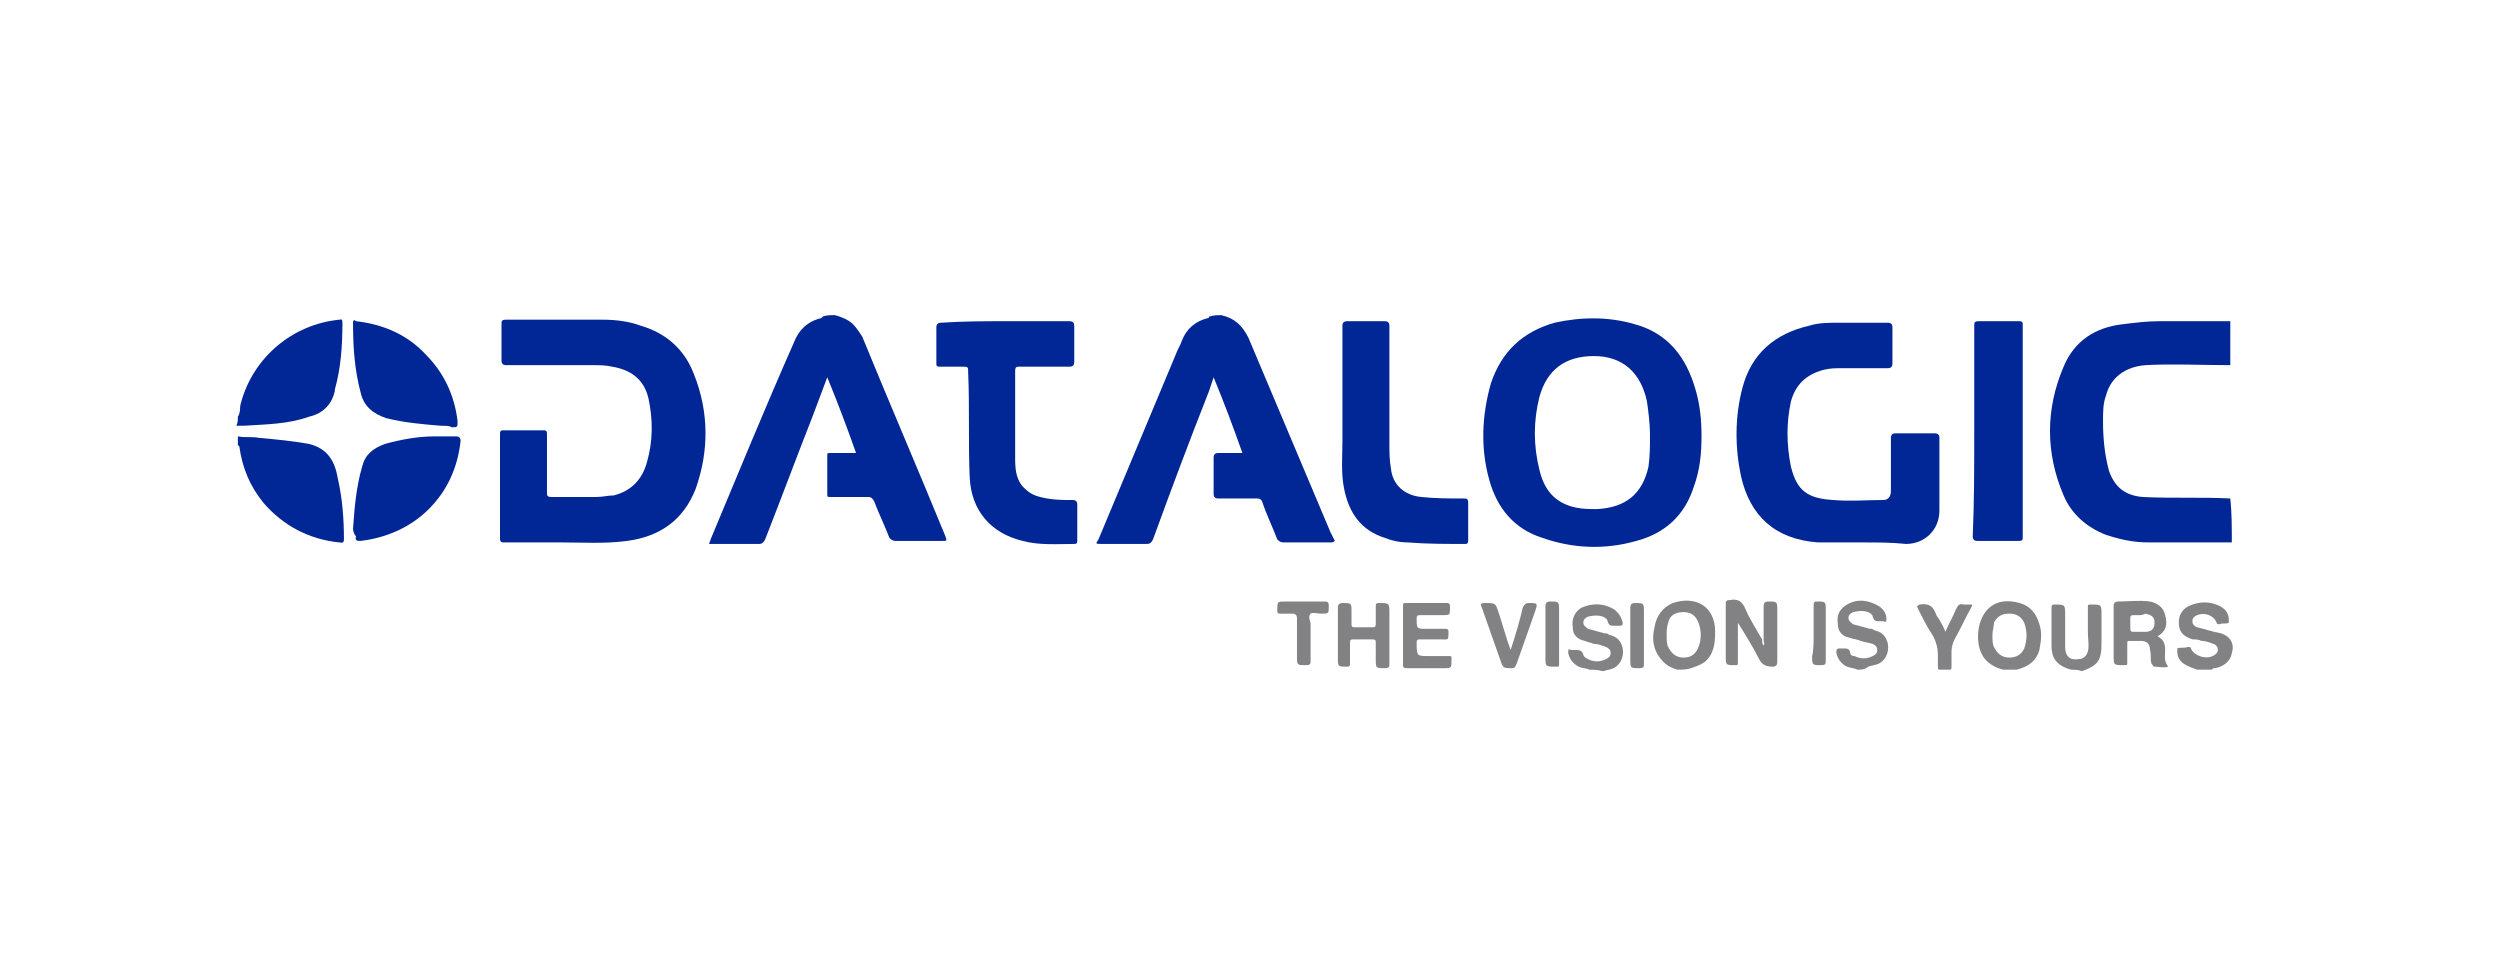
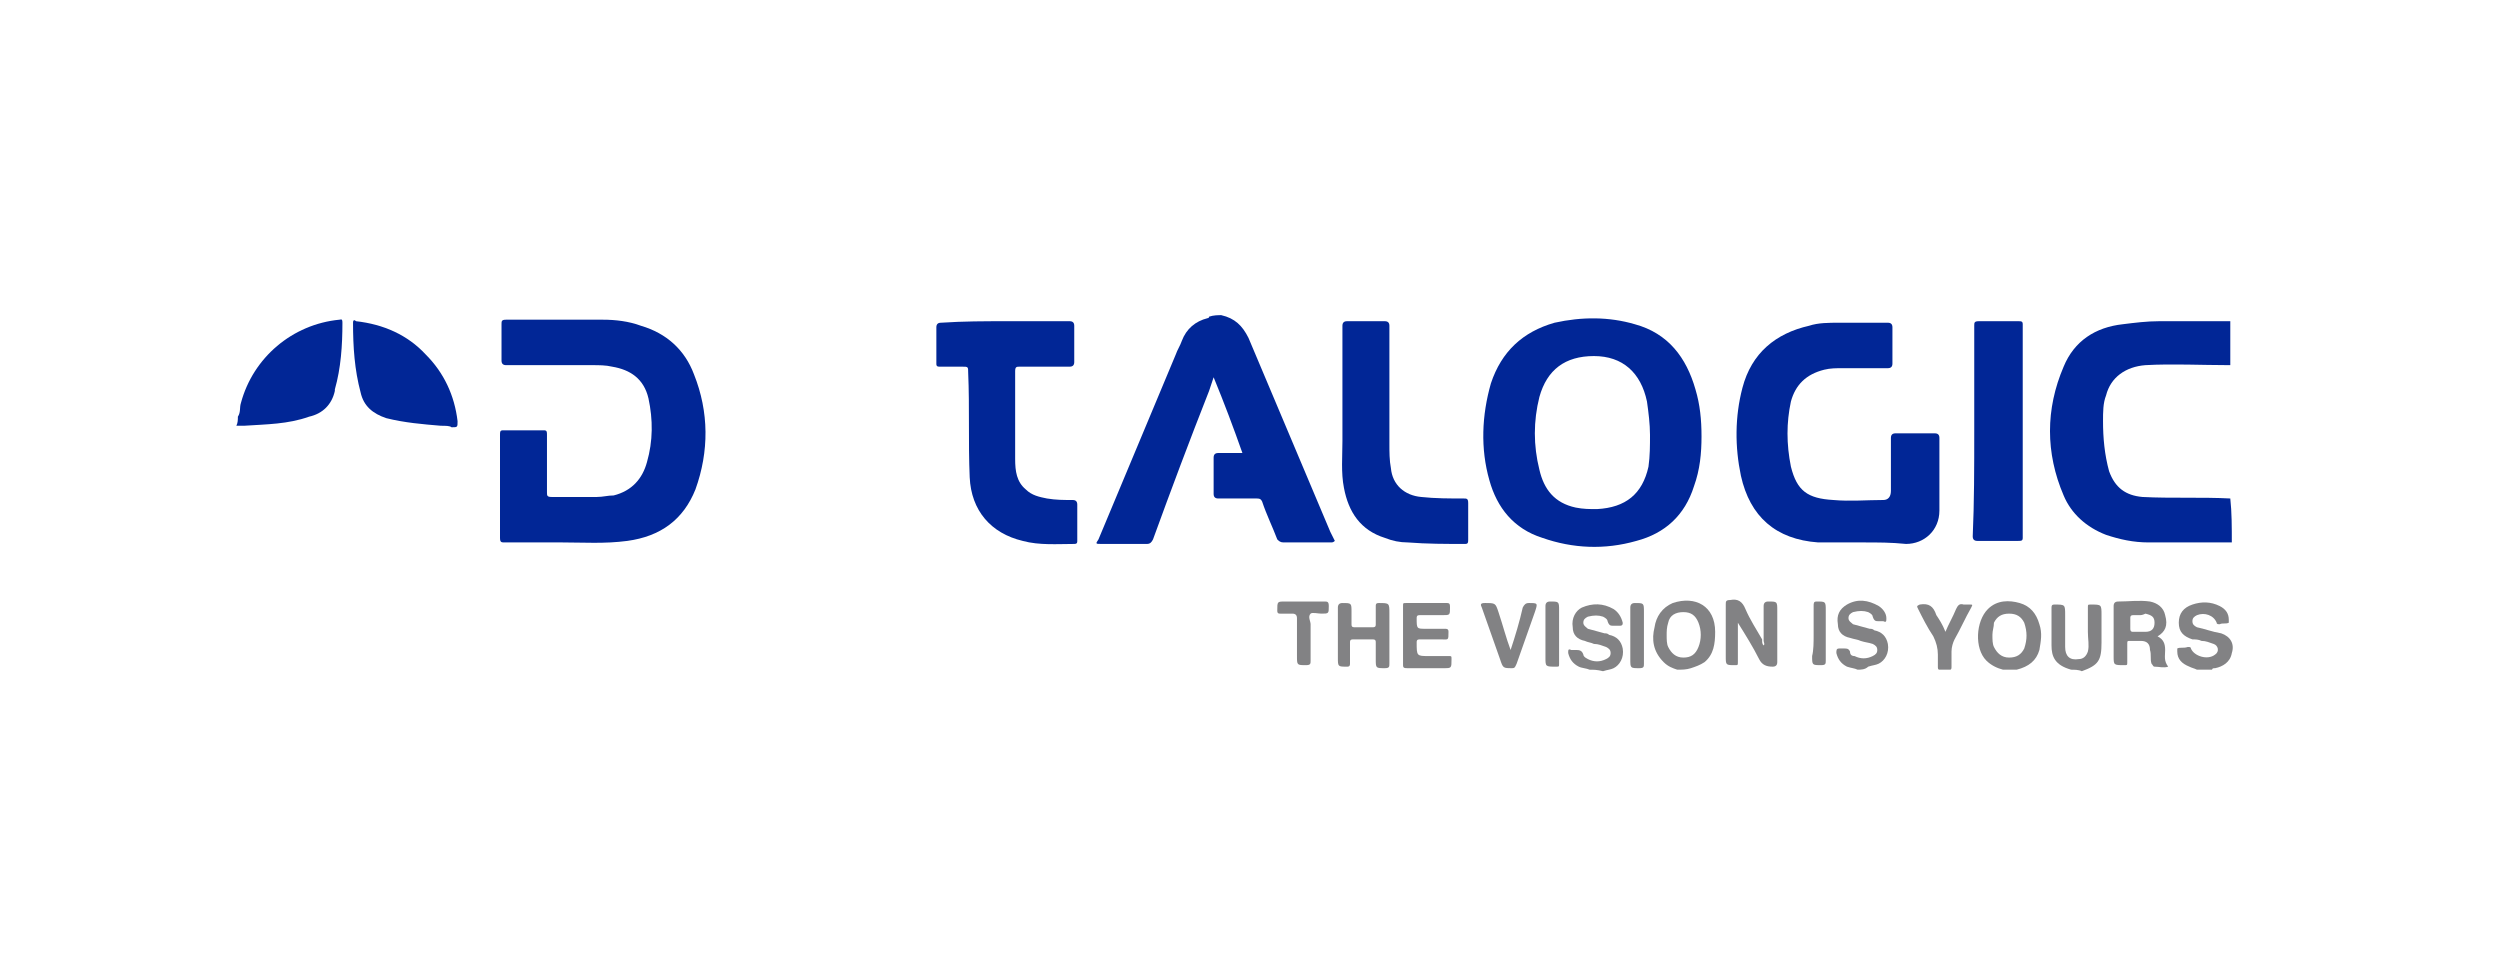
<svg xmlns="http://www.w3.org/2000/svg" version="1.1" id="Layer_1" x="0px" y="0px" viewBox="0 0 165 63" style="enable-background:new 0 0 165 63;" xml:space="preserve">
  <style type="text/css">
	.st0{fill:#012696;}
	.st1{fill:#828284;}
</style>
  <g>
-     <path class="st0" d="M55.1,20.8c0.4,0.1,0.9,0.3,1.2,0.6c0.2,0.2,0.4,0.5,0.6,0.8c1.8,4.4,3.7,8.8,5.5,13.2   c0.1,0.3,0.1,0.3-0.2,0.3c-1,0-2,0-3.1,0c-0.2,0-0.3-0.1-0.4-0.2c-0.3-0.8-0.7-1.6-1-2.4c-0.1-0.2-0.2-0.3-0.4-0.3   c-0.8,0-1.7,0-2.5,0c-0.2,0-0.2,0-0.2-0.2c0-0.8,0-1.7,0-2.5c0-0.2,0-0.2,0.2-0.2c0.5,0,1.1,0,1.7,0c-0.6-1.7-1.2-3.3-1.9-5   c-0.3,0.8-0.6,1.6-0.9,2.4c-1.1,2.8-2.1,5.5-3.2,8.3c-0.1,0.2-0.2,0.3-0.4,0.3c-1.1,0-2.2,0-3.3,0c0-0.1,0.1-0.2,0.1-0.3   c1.8-4.3,3.6-8.7,5.5-13c0.3-0.8,0.9-1.4,1.8-1.6c0,0,0,0,0.1-0.1C54.5,20.8,54.8,20.8,55.1,20.8z" />
    <path class="st0" d="M80.6,20.8C80.7,20.8,80.7,20.9,80.6,20.8c0.9,0.2,1.4,0.7,1.8,1.5c1.8,4.3,3.6,8.5,5.4,12.8   c0.1,0.2,0.2,0.4,0.3,0.6c-0.1,0.1-0.2,0.1-0.2,0.1c-1.1,0-2.1,0-3.2,0c-0.2,0-0.3-0.1-0.4-0.2c-0.3-0.8-0.7-1.6-1-2.5   c-0.1-0.2-0.2-0.2-0.4-0.2c-0.8,0-1.7,0-2.5,0c-0.2,0-0.3-0.1-0.3-0.3c0-0.8,0-1.6,0-2.4c0-0.2,0.1-0.3,0.3-0.3c0.5,0,1,0,1.6,0   c-0.6-1.7-1.2-3.3-1.9-5c-0.1,0.3-0.2,0.6-0.3,0.9c-1.3,3.3-2.5,6.5-3.7,9.8c-0.1,0.2-0.2,0.3-0.4,0.3c-1,0-2,0-3,0   c-0.4,0-0.4,0-0.2-0.3c1.7-4.1,3.4-8.1,5.1-12.2c0.1-0.3,0.3-0.6,0.4-0.9c0.3-0.8,0.9-1.3,1.7-1.5c0,0,0.1,0,0.1-0.1   C80.1,20.8,80.4,20.8,80.6,20.8z" />
    <path class="st0" d="M147.3,35.8c-1.8,0-3.6,0-5.5,0c-1,0-1.9-0.2-2.8-0.5c-1.3-0.5-2.3-1.4-2.8-2.6c-1.2-2.8-1.2-5.7,0-8.5   c0.7-1.7,2.1-2.6,3.9-2.8c0.8-0.1,1.6-0.2,2.4-0.2c1.6,0,3.1,0,4.7,0c0,1,0,2,0,2.9c0,0,0,0-0.1,0c-1.8,0-3.7-0.1-5.5,0   c-1.3,0.1-2.3,0.8-2.6,2c-0.2,0.5-0.2,1.1-0.2,1.7c0,1.1,0.1,2.2,0.4,3.3c0.4,1.1,1.1,1.6,2.2,1.7c1.9,0.1,3.9,0,5.8,0.1   C147.3,33.8,147.3,34.8,147.3,35.8z" />
    <path class="st0" d="M15.7,27.5c0.2-0.3,0.1-0.6,0.2-0.9c0.8-3,3.4-5.2,6.5-5.5c0.1,0,0.2-0.1,0.2,0.2c0,1.5-0.1,3-0.5,4.4   c0,0,0,0.1,0,0.1c-0.2,0.9-0.8,1.5-1.7,1.7C19,28,17.6,28,16.1,28.1c-0.2,0-0.3,0-0.5,0C15.7,27.9,15.7,27.7,15.7,27.5z" />
-     <path class="st0" d="M15.7,28.8c0.5,0.1,0.9,0,1.4,0.1c1.1,0.1,2.2,0.2,3.3,0.4c1.2,0.3,1.7,1.1,1.9,2.3c0.3,1.3,0.4,2.7,0.4,4   c0,0.3-0.2,0.2-0.3,0.2c-2-0.2-3.7-1.1-5-2.6c-0.9-1.1-1.4-2.3-1.6-3.7c0,0,0-0.1-0.1-0.1C15.7,29.1,15.7,29,15.7,28.8z" />
    <path class="st1" d="M132.2,44.2c-0.4-0.1-0.8-0.3-1.1-0.6c-0.8-0.8-0.7-2.6,0.1-3.4c0.6-0.6,1.4-0.6,2.1-0.4   c0.7,0.2,1.1,0.7,1.3,1.4c0.2,0.6,0.1,1.1,0,1.7c-0.2,0.7-0.7,1.1-1.5,1.3C132.8,44.2,132.5,44.2,132.2,44.2z M131.5,41.9   c0,0.3,0,0.6,0.1,0.8c0.2,0.4,0.5,0.7,1,0.7c0.5,0,0.8-0.2,1-0.6c0.2-0.6,0.2-1.1,0-1.7c-0.2-0.4-0.5-0.6-1-0.6   c-0.5,0-0.8,0.2-1,0.6C131.6,41.4,131.5,41.6,131.5,41.9z" />
    <path class="st1" d="M110.7,44.2c-0.3-0.1-0.6-0.2-0.9-0.5c-0.7-0.7-0.8-1.5-0.6-2.3c0.1-0.7,0.5-1.3,1.2-1.6   c1.5-0.5,2.8,0.2,2.8,1.9c0,0.8-0.1,1.5-0.7,2c-0.3,0.2-0.6,0.3-0.9,0.4C111.3,44.2,111,44.2,110.7,44.2z M110,41.9   c0,0.3,0,0.6,0.1,0.8c0.2,0.4,0.5,0.7,1,0.7c0.5,0,0.8-0.2,1-0.7c0.2-0.5,0.2-1.1,0-1.6c-0.2-0.5-0.5-0.7-1-0.7   c-0.5,0-0.9,0.2-1,0.7C110,41.4,110,41.7,110,41.9z" />
    <path class="st1" d="M145,44.2c-0.2-0.1-0.3-0.1-0.5-0.2c-0.5-0.2-0.8-0.5-0.8-1c0-0.1,0-0.2,0-0.2c0.2-0.1,0.4,0,0.7-0.1   c0.1,0,0.2,0,0.2,0.1c0.2,0.5,1.1,0.8,1.6,0.4c0.3-0.2,0.2-0.6-0.1-0.7c-0.3-0.1-0.5-0.2-0.8-0.2c-0.2-0.1-0.4-0.1-0.6-0.1   c-0.6-0.2-0.9-0.5-0.9-1.1c0-0.6,0.3-1,0.9-1.2c0.6-0.2,1.2-0.2,1.8,0.1c0.4,0.2,0.6,0.5,0.6,0.9c0,0.1,0,0.1,0,0.2   c-0.2,0.1-0.4,0-0.6,0.1c-0.1,0-0.2,0-0.2-0.1c-0.2-0.5-0.8-0.7-1.3-0.5c-0.2,0.1-0.3,0.2-0.3,0.4c0,0.2,0.1,0.3,0.3,0.4   c0.5,0.1,1,0.3,1.6,0.4c0.6,0.2,0.9,0.7,0.7,1.3c-0.1,0.6-0.6,0.9-1.1,1c-0.1,0-0.2,0-0.2,0.1C145.6,44.2,145.3,44.2,145,44.2z" />
    <path class="st1" d="M104.9,44.2c-0.2-0.1-0.5-0.1-0.7-0.2c-0.4-0.2-0.6-0.5-0.7-0.9c0-0.2,0-0.3,0.2-0.2c0.1,0,0.2,0,0.3,0   c0.2,0,0.4,0,0.5,0.3c0,0.1,0.1,0.2,0.3,0.3c0.4,0.2,0.8,0.2,1.2,0c0.2-0.1,0.3-0.2,0.3-0.4c0-0.2-0.1-0.3-0.3-0.4   c-0.3-0.1-0.5-0.2-0.8-0.2c-0.2-0.1-0.4-0.1-0.6-0.2c-0.5-0.1-0.8-0.4-0.8-0.9c-0.1-0.6,0.2-1.1,0.6-1.3c0.7-0.3,1.4-0.3,2.1,0.1   c0.3,0.2,0.5,0.5,0.6,0.9c0,0.1,0,0.2-0.2,0.2c-0.1,0-0.2,0-0.4,0c-0.2,0-0.3,0-0.4-0.3c0-0.1-0.1-0.2-0.3-0.3   c-0.3-0.1-0.6-0.1-1,0c-0.2,0.1-0.3,0.2-0.3,0.4c0,0.2,0.2,0.3,0.3,0.4c0.4,0.1,0.7,0.2,1.1,0.3c0.1,0,0.2,0,0.3,0.1   c0.5,0.1,0.8,0.4,0.9,0.9c0.1,0.6-0.2,1.1-0.6,1.3c-0.2,0.1-0.4,0.1-0.7,0.2C105.4,44.2,105.2,44.2,104.9,44.2z" />
    <path class="st1" d="M122.6,44.2c-0.2-0.1-0.4-0.1-0.7-0.2c-0.4-0.2-0.6-0.5-0.7-0.9c0-0.2,0-0.3,0.2-0.3c0.1,0,0.2,0,0.3,0   c0.2,0,0.3,0,0.4,0.2c0,0.2,0.1,0.3,0.3,0.3c0.4,0.2,0.8,0.2,1.2,0c0.2-0.1,0.3-0.2,0.3-0.4c0-0.2-0.1-0.3-0.3-0.4   c-0.3-0.1-0.5-0.1-0.8-0.2c-0.2-0.1-0.4-0.1-0.7-0.2c-0.5-0.1-0.8-0.4-0.8-0.9c-0.1-0.6,0.1-1,0.6-1.3c0.7-0.4,1.4-0.3,2.1,0.1   c0.3,0.2,0.5,0.5,0.5,0.8c0,0.2,0,0.3-0.2,0.2c-0.1,0-0.2,0-0.3,0c-0.2,0-0.3,0-0.4-0.3c0-0.1-0.1-0.2-0.3-0.3   c-0.3-0.1-0.6-0.1-1,0c-0.2,0.1-0.3,0.2-0.3,0.4c0,0.2,0.2,0.3,0.3,0.4c0.4,0.1,0.7,0.2,1.1,0.3c0.1,0,0.2,0,0.3,0.1   c0.5,0.1,0.8,0.4,0.9,0.9c0.1,0.6-0.2,1.1-0.6,1.3c-0.2,0.1-0.4,0.1-0.7,0.2C123.1,44.2,122.8,44.2,122.6,44.2z" />
    <path class="st1" d="M136.7,44.2C136.6,44.2,136.6,44.1,136.7,44.2c-1.1-0.3-1.3-0.9-1.3-1.6c0-0.8,0-1.7,0-2.5   c0-0.2,0.1-0.2,0.2-0.2c0.7,0,0.7,0,0.7,0.7c0,0.7,0,1.4,0,2.1c0,0.6,0.3,0.9,0.9,0.8c0.3,0,0.5-0.2,0.6-0.5c0.1-0.4,0-0.8,0-1.3   c0-0.5,0-1,0-1.6c0-0.2,0-0.2,0.2-0.2c0.7,0,0.7,0,0.7,0.7c0,0.6,0,1.2,0,1.8c0,1.2-0.2,1.5-1.3,1.9   C137.2,44.2,136.9,44.2,136.7,44.2z" />
    <path class="st0" d="M112.3,28.8c0,1.1-0.1,2.2-0.5,3.3c-0.6,1.9-1.9,3.1-3.8,3.6c-2.1,0.6-4.2,0.5-6.2-0.2c-1.9-0.6-3-2-3.5-3.8   c-0.6-2.1-0.5-4.3,0.1-6.4c0.7-2.1,2.1-3.4,4.2-4c1.8-0.4,3.6-0.4,5.3,0.1c2.2,0.6,3.4,2.2,4,4.3C112.2,26.7,112.3,27.7,112.3,28.8   z M108.9,28.7c0-0.7-0.1-1.5-0.2-2.2c-0.4-1.9-1.6-3-3.5-3c-1.9,0-3.1,0.9-3.6,2.7c-0.4,1.6-0.4,3.2,0,4.8c0.3,1.3,1,2.2,2.4,2.5   c0.5,0.1,0.9,0.1,1.4,0.1c1.9-0.1,3-1,3.4-2.8C108.9,30.1,108.9,29.4,108.9,28.7z" />
    <path class="st0" d="M37.1,35.8c-1.3,0-2.5,0-3.8,0c-0.2,0-0.3,0-0.3-0.3c0-2.3,0-4.5,0-6.8c0-0.2,0-0.3,0.2-0.3c0.9,0,1.8,0,2.7,0   c0.2,0,0.2,0.1,0.2,0.3c0,1.3,0,2.6,0,3.8c0,0.2,0,0.3,0.3,0.3c1,0,2,0,3,0c0.4,0,0.7-0.1,1.1-0.1c1.2-0.3,1.9-1.1,2.2-2.2   c0.4-1.4,0.4-2.8,0.1-4.2c-0.3-1.3-1.2-1.9-2.4-2.1c-0.4-0.1-0.9-0.1-1.3-0.1c-1.9,0-3.8,0-5.7,0c-0.2,0-0.3-0.1-0.3-0.3   c0-0.8,0-1.6,0-2.4c0-0.2,0-0.3,0.3-0.3c2.1,0,4.2,0,6.4,0c0.8,0,1.7,0.1,2.5,0.4c1.7,0.5,2.9,1.6,3.5,3.2c1,2.5,1,5.1,0.1,7.6   c-0.8,2-2.3,3.1-4.5,3.4C39.9,35.9,38.5,35.8,37.1,35.8z" />
    <path class="st0" d="M122.9,35.8c-0.8,0-1.9,0-2.9,0c-2.8-0.2-4.5-1.7-5.1-4.4c-0.4-1.9-0.4-3.9,0.1-5.8c0.6-2.3,2.2-3.6,4.4-4.1   c0.6-0.2,1.3-0.2,2-0.2c1.1,0,2.1,0,3.2,0c0.2,0,0.3,0.1,0.3,0.3c0,0.8,0,1.6,0,2.4c0,0.2-0.1,0.3-0.3,0.3c-1,0-2,0-3,0   c-0.4,0-0.8,0-1.2,0.1c-1.2,0.3-1.9,1-2.2,2.1c-0.3,1.4-0.3,2.8,0,4.3c0.4,1.6,1.1,2.1,2.8,2.2c1.1,0.1,2.2,0,3.3,0   c0.3,0,0.5-0.2,0.5-0.6c0-1.2,0-2.4,0-3.5c0-0.2,0.1-0.3,0.3-0.3c0.9,0,1.7,0,2.6,0c0.2,0,0.3,0.1,0.3,0.3c0,1.6,0,3.2,0,4.8   c0,1.3-1,2.2-2.2,2.2C124.8,35.8,124,35.8,122.9,35.8z" />
    <path class="st0" d="M66.4,21.2c1.4,0,2.8,0,4.2,0c0.2,0,0.3,0.1,0.3,0.3c0,0.8,0,1.6,0,2.4c0,0.2-0.1,0.3-0.3,0.3   c-1.1,0-2.2,0-3.3,0c-0.2,0-0.3,0-0.3,0.3c0,1.9,0,3.9,0,5.8c0,0.8,0.1,1.5,0.7,2c0.4,0.4,0.9,0.5,1.4,0.6c0.6,0.1,1.1,0.1,1.7,0.1   c0.2,0,0.3,0.1,0.3,0.3c0,0.8,0,1.6,0,2.4c0,0.1,0,0.2-0.2,0.2c-1.1,0-2.3,0.1-3.4-0.2c-2.1-0.5-3.4-2-3.5-4.2   c-0.1-2.3,0-4.6-0.1-6.9c0-0.4,0-0.4-0.4-0.4c-0.5,0-1,0-1.5,0c-0.2,0-0.2-0.1-0.2-0.2c0-0.8,0-1.6,0-2.4c0-0.2,0.1-0.3,0.3-0.3   C63.6,21.2,65,21.2,66.4,21.2z" />
    <path class="st0" d="M88.6,26.3c0-1.6,0-3.2,0-4.8c0-0.2,0.1-0.3,0.3-0.3c0.8,0,1.7,0,2.5,0c0.2,0,0.3,0.1,0.3,0.3   c0,2.6,0,5.2,0,7.8c0,0.5,0,1.1,0.1,1.6c0.1,1.1,0.9,1.8,2,1.9c0.9,0.1,1.9,0.1,2.8,0.1c0.2,0,0.3,0,0.3,0.3c0,0.8,0,1.6,0,2.4   c0,0.2,0,0.3-0.2,0.3c-1.3,0-2.5,0-3.8-0.1c-0.5,0-1-0.1-1.5-0.3c-1.6-0.5-2.4-1.7-2.7-3.3c-0.2-1-0.1-2.1-0.1-3.1   C88.6,28.1,88.6,27.2,88.6,26.3z" />
    <path class="st0" d="M130.3,28.5c0-2.3,0-4.7,0-7c0-0.2,0-0.3,0.3-0.3c0.9,0,1.7,0,2.6,0c0.2,0,0.3,0,0.3,0.2c0,4.7,0,9.4,0,14.1   c0,0.2-0.1,0.2-0.3,0.2c-0.9,0-1.8,0-2.7,0c-0.2,0-0.3-0.1-0.3-0.3C130.3,33.2,130.3,30.8,130.3,28.5z" />
    <path class="st0" d="M29.1,28.1c-1.2-0.1-2.4-0.2-3.6-0.5c-0.9-0.3-1.5-0.8-1.7-1.7c-0.4-1.5-0.5-3-0.5-4.6c0-0.2,0.1-0.2,0.2-0.1   c1.8,0.2,3.4,0.9,4.6,2.2c1.2,1.2,1.9,2.7,2.1,4.4c0,0.4,0,0.4-0.4,0.4C29.7,28.1,29.4,28.1,29.1,28.1z" />
-     <path class="st0" d="M23.3,34.9c0.1-1.4,0.2-2.7,0.6-4.1c0.2-0.8,0.7-1.2,1.5-1.5c1.1-0.3,2.2-0.5,3.3-0.5c0.5,0,0.9,0,1.4,0   c0.2,0,0.3,0.1,0.3,0.3c-0.2,1.8-0.9,3.3-2.1,4.5c-1.2,1.2-2.8,1.9-4.5,2.1c-0.2,0-0.4,0-0.3-0.3C23.4,35.3,23.3,35.1,23.3,34.9z" />
    <path class="st1" d="M116.4,42.6c0.1-0.1,0-0.2,0-0.3c0-0.8,0-1.5,0-2.3c0-0.2,0.1-0.3,0.3-0.3c0.6,0,0.6,0,0.6,0.6   c0,1.1,0,2.2,0,3.4c0,0.2-0.1,0.3-0.3,0.3c-0.4,0-0.7-0.1-0.9-0.5c-0.4-0.8-0.9-1.6-1.4-2.4c0,0.1,0,0.2,0,0.2c0,0.8,0,1.6,0,2.4   c0,0.2,0,0.2-0.2,0.2c-0.6,0-0.6,0-0.6-0.6c0-1.1,0-2.3,0-3.4c0-0.2,0-0.3,0.3-0.3c0.5-0.1,0.8,0.1,1,0.6c0.3,0.7,0.7,1.3,1.1,2   C116.3,42.4,116.3,42.5,116.4,42.6z" />
    <path class="st1" d="M142.4,42c0.4,0.2,0.5,0.5,0.5,0.9c0,0.4-0.1,0.7,0.2,1.1c-0.3,0.1-0.6,0-0.9,0c-0.1,0-0.1-0.1-0.2-0.2   c-0.1-0.3,0-0.6-0.1-0.9c0-0.4-0.2-0.6-0.6-0.6c-0.2,0-0.5,0-0.7,0c-0.2,0-0.2,0-0.2,0.2c0,0.4,0,0.8,0,1.2c0,0.2,0,0.2-0.2,0.2   c-0.7,0-0.7,0-0.7-0.6c0-1.1,0-2.2,0-3.3c0-0.2,0.1-0.3,0.3-0.3c0.7,0,1.4-0.1,2.1,0c0.5,0.1,0.9,0.4,1,0.9   C143.1,41.3,142.9,41.7,142.4,42z M141.2,40.6C141.2,40.6,141.2,40.6,141.2,40.6c-0.1,0-0.3,0-0.4,0c-0.2,0-0.2,0.1-0.2,0.2   c0,0.2,0,0.5,0,0.7c0,0.2,0.1,0.2,0.2,0.2c0.3,0,0.5,0,0.8,0c0.4,0,0.6-0.2,0.6-0.6c0-0.4-0.2-0.5-0.6-0.6   C141.4,40.6,141.3,40.6,141.2,40.6z" />
    <path class="st1" d="M92.6,41.9c0-0.6,0-1.3,0-1.9c0-0.2,0-0.2,0.2-0.2c0.9,0,1.8,0,2.7,0c0.2,0,0.2,0.1,0.2,0.3   c0,0.5,0,0.5-0.5,0.5c-0.5,0-1,0-1.5,0c-0.2,0-0.2,0.1-0.2,0.2c0,0.7,0,0.7,0.6,0.7c0.4,0,0.8,0,1.2,0c0.2,0,0.3,0,0.3,0.2   c0,0.6,0,0.5-0.5,0.5c-0.5,0-0.9,0-1.4,0c-0.2,0-0.2,0.1-0.2,0.2c0,0.9,0,0.9,0.8,0.9c0.4,0,0.9,0,1.3,0c0.2,0,0.2,0,0.2,0.2   c0,0.6,0,0.6-0.5,0.6c-0.8,0-1.6,0-2.4,0c-0.2,0-0.3,0-0.3-0.2C92.6,43.2,92.6,42.6,92.6,41.9z" />
    <path class="st1" d="M91.7,42c0,0.6,0,1.2,0,1.8c0,0.2,0,0.3-0.3,0.3c-0.6,0-0.6,0-0.6-0.6c0-0.4,0-0.7,0-1.1c0-0.1,0-0.2-0.2-0.2   c-0.4,0-0.8,0-1.3,0c-0.2,0-0.2,0.1-0.2,0.2c0,0.5,0,1,0,1.4c0,0.2-0.1,0.2-0.2,0.2c-0.6,0-0.6,0-0.6-0.6c0-1.1,0-2.2,0-3.3   c0-0.2,0.1-0.3,0.3-0.3c0.6,0,0.6,0,0.6,0.6c0,0.3,0,0.5,0,0.8c0,0.1,0,0.2,0.2,0.2c0.4,0,0.8,0,1.2,0c0.2,0,0.2-0.1,0.2-0.2   c0-0.4,0-0.8,0-1.2c0-0.1,0-0.2,0.2-0.2c0.7,0,0.7,0,0.7,0.7C91.7,41,91.7,41.5,91.7,42z" />
    <path class="st1" d="M99.7,42.9c0.3-0.9,0.6-1.9,0.8-2.8c0.1-0.2,0.2-0.3,0.4-0.3c0.6,0,0.6,0,0.4,0.6c-0.4,1.1-0.8,2.3-1.2,3.4   c-0.1,0.2-0.1,0.3-0.3,0.3c-0.6,0-0.6,0-0.8-0.6c-0.4-1.1-0.8-2.3-1.2-3.4c-0.1-0.2-0.1-0.3,0.2-0.3c0.7,0,0.7,0,0.9,0.6   C99.2,41.3,99.4,42.1,99.7,42.9C99.7,42.9,99.7,42.9,99.7,42.9z" />
    <path class="st1" d="M128.4,41.7c0.2-0.5,0.5-1,0.7-1.5c0.1-0.2,0.2-0.4,0.5-0.3c0.1,0,0.3,0,0.4,0c0.2,0,0.2,0,0.1,0.2   c-0.4,0.7-0.7,1.4-1.1,2.1c-0.1,0.2-0.2,0.5-0.2,0.8c0,0.3,0,0.6,0,1c0,0.1,0,0.2-0.1,0.2c-0.2,0-0.5,0-0.7,0   c-0.1,0-0.1-0.1-0.1-0.2c0-0.3,0-0.5,0-0.8c0-0.4-0.1-0.8-0.3-1.2c-0.4-0.6-0.7-1.2-1-1.8c-0.1-0.2-0.1-0.2,0.1-0.3   c0.6-0.1,0.9,0.1,1.1,0.7C128,40.9,128.2,41.2,128.4,41.7z" />
    <path class="st1" d="M85.6,42.3c0-0.5,0-1,0-1.5c0-0.2-0.1-0.3-0.3-0.3c-0.3,0-0.5,0-0.8,0c-0.1,0-0.2,0-0.2-0.2   c0-0.6,0-0.6,0.5-0.6c0.9,0,1.7,0,2.6,0c0.2,0,0.3,0,0.3,0.3c0,0.5,0,0.5-0.5,0.5c-0.2,0-0.6-0.1-0.7,0c-0.2,0.2,0,0.5,0,0.7   c0,0.8,0,1.6,0,2.4c0,0.2,0,0.3-0.3,0.3c-0.6,0-0.6,0-0.6-0.6C85.6,43.1,85.6,42.7,85.6,42.3z" />
    <path class="st1" d="M102.9,41.9c0,0.6,0,1.3,0,1.9c0,0.2,0,0.2-0.2,0.2c-0.7,0-0.7,0-0.7-0.6c0-1.1,0-2.2,0-3.4   c0-0.2,0.1-0.3,0.3-0.3c0.6,0,0.6,0,0.6,0.6C102.9,40.9,102.9,41.4,102.9,41.9z" />
    <path class="st1" d="M108.5,41.9c0,0.6,0,1.2,0,1.9c0,0.2,0,0.3-0.3,0.3c-0.6,0-0.6,0-0.6-0.6c0-1.1,0-2.2,0-3.4   c0-0.2,0.1-0.3,0.3-0.3c0.6,0,0.6,0,0.6,0.6C108.5,40.9,108.5,41.4,108.5,41.9z" />
    <path class="st1" d="M119.7,41.9c0-0.6,0-1.2,0-1.9c0-0.2,0-0.3,0.2-0.3c0.6,0,0.6,0,0.6,0.6c0,1.1,0,2.2,0,3.3   c0,0.2,0,0.3-0.3,0.3c-0.6,0-0.6,0-0.6-0.6C119.7,42.9,119.7,42.4,119.7,41.9z" />
  </g>
</svg>